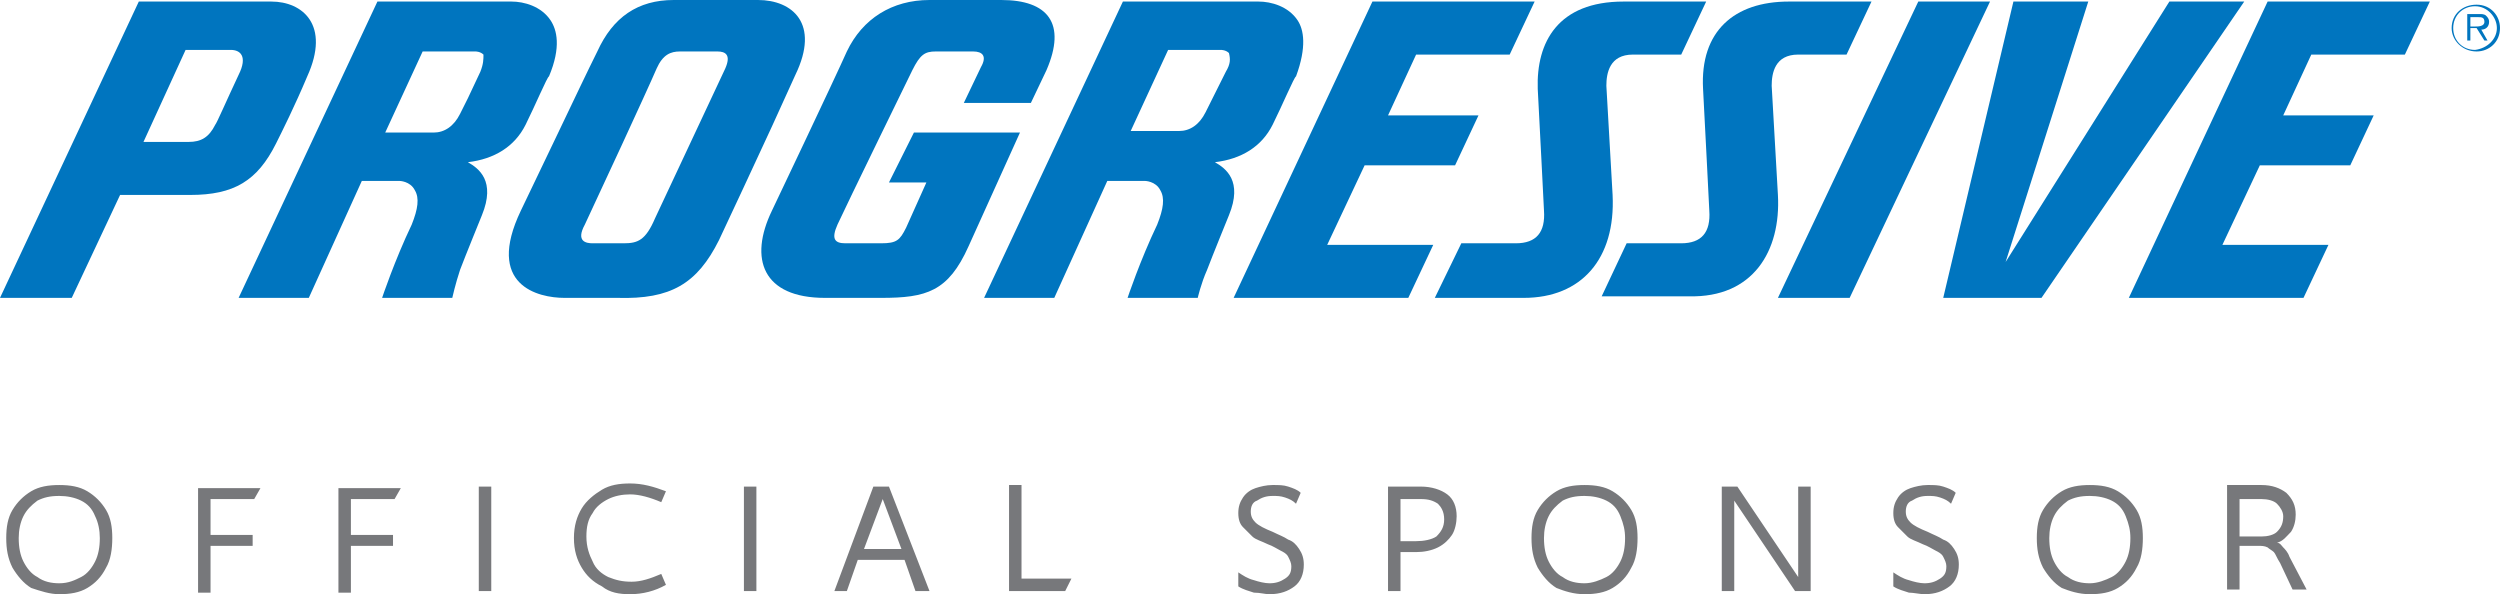
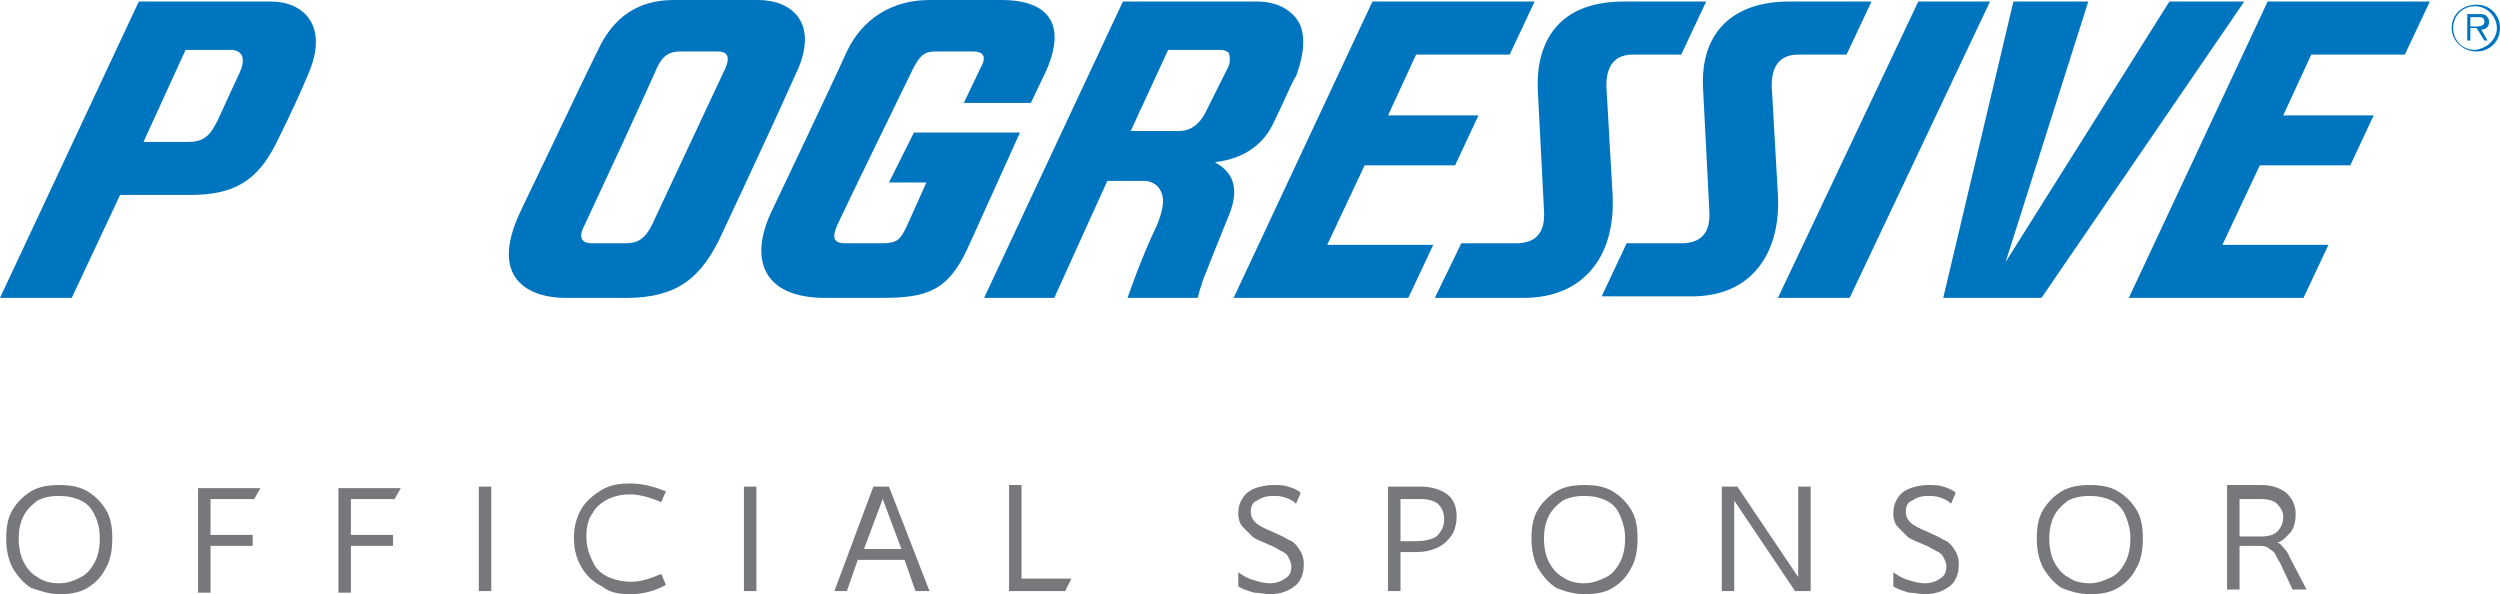
<svg xmlns="http://www.w3.org/2000/svg" version="1.1" id="Layer_1" x="0px" y="0px" viewBox="0 0 160.3 38.1" style="enable-background:new 0 0 160.3 38.1;">
  <style type="text/css">
	.st0{fill:#77787B;}
	.st1{fill:#0075BF;}
</style>
  <g>
    <path class="st0" d="M143.6,32h1.4c0.4,0,0.8,0.1,1,0.3c0.2,0.2,0.4,0.5,0.4,0.8c0,0.4-0.1,0.7-0.4,1c-0.2,0.2-0.6,0.3-1,0.3h-1.4&#10;  V32z M146.8,35.7c-0.1-0.3-0.3-0.5-0.4-0.6c-0.1-0.1-0.2-0.3-0.4-0.3c0.4-0.1,0.6-0.4,0.9-0.7c0.2-0.3,0.3-0.7,0.3-1.1&#10;  c0-0.6-0.2-1-0.6-1.4c-0.4-0.3-0.9-0.5-1.6-0.5h-2.2v6.7h0.8v-2.8h1.2c0.2,0,0.4,0,0.6,0.1c0.1,0.1,0.3,0.2,0.4,0.3&#10;  c0.1,0.1,0.2,0.4,0.4,0.7l0.8,1.7h0.9L146.8,35.7z M134,37.4c-0.5,0-1-0.1-1.4-0.4c-0.4-0.2-0.7-0.6-0.9-1&#10;  c-0.2-0.4-0.3-0.9-0.3-1.5c0-0.5,0.1-1,0.3-1.4s0.5-0.7,0.9-1c0.4-0.2,0.8-0.3,1.4-0.3c0.5,0,1,0.1,1.4,0.3c0.4,0.2,0.7,0.5,0.9,1&#10;  s0.3,0.9,0.3,1.4c0,0.6-0.1,1.1-0.3,1.5c-0.2,0.4-0.5,0.8-0.9,1C135,37.2,134.5,37.4,134,37.4 M134,38.1c0.7,0,1.3-0.1,1.8-0.4&#10;  s0.9-0.7,1.2-1.3c0.3-0.5,0.4-1.2,0.4-1.9c0-0.7-0.1-1.3-0.4-1.8c-0.3-0.5-0.7-0.9-1.2-1.2c-0.5-0.3-1.1-0.4-1.8-0.4&#10;  c-0.7,0-1.3,0.1-1.8,0.4c-0.5,0.3-0.9,0.7-1.2,1.2c-0.3,0.5-0.4,1.1-0.4,1.8c0,0.7,0.1,1.3,0.4,1.9c0.3,0.5,0.7,1,1.2,1.3&#10;  C132.7,37.9,133.3,38.1,134,38.1 M123.4,38.1c0.7,0,1.2-0.2,1.6-0.5c0.4-0.3,0.6-0.8,0.6-1.4c0-0.4-0.1-0.7-0.3-1&#10;  c-0.2-0.3-0.4-0.5-0.7-0.6c-0.3-0.2-0.6-0.3-1-0.5c-0.5-0.2-0.9-0.4-1.1-0.6c-0.2-0.2-0.3-0.4-0.3-0.7c0-0.3,0.1-0.6,0.4-0.7&#10;  c0.3-0.2,0.6-0.3,1-0.3c0.3,0,0.5,0,0.8,0.1c0.3,0.1,0.5,0.2,0.7,0.4l0.3-0.7c-0.2-0.2-0.5-0.3-0.8-0.4c-0.3-0.1-0.6-0.1-1-0.1&#10;  c-0.4,0-0.8,0.1-1.1,0.2c-0.3,0.1-0.6,0.3-0.8,0.6c-0.2,0.3-0.3,0.6-0.3,1c0,0.4,0.1,0.7,0.3,0.9c0.2,0.2,0.4,0.4,0.6,0.6&#10;  s0.6,0.3,1,0.5c0.3,0.1,0.6,0.3,0.8,0.4c0.2,0.1,0.4,0.2,0.5,0.4c0.1,0.2,0.2,0.4,0.2,0.6c0,0.4-0.1,0.6-0.4,0.8&#10;  c-0.3,0.2-0.6,0.3-1,0.3c-0.3,0-0.7-0.1-1-0.2c-0.4-0.1-0.7-0.3-1-0.5v0.9c0.3,0.2,0.7,0.3,1,0.4C122.7,38,123.1,38.1,123.4,38.1&#10;   M115.3,31.2V37l-3.9-5.8h-1v6.7h0.8v-5.8l3.9,5.8h1v-6.7H115.3z M101.6,37.4c-0.5,0-1-0.1-1.4-0.4c-0.4-0.2-0.7-0.6-0.9-1&#10;  c-0.2-0.4-0.3-0.9-0.3-1.5c0-0.5,0.1-1,0.3-1.4c0.2-0.4,0.5-0.7,0.9-1c0.4-0.2,0.8-0.3,1.4-0.3c0.5,0,1,0.1,1.4,0.3&#10;  c0.4,0.2,0.7,0.5,0.9,1s0.3,0.9,0.3,1.4c0,0.6-0.1,1.1-0.3,1.5c-0.2,0.4-0.5,0.8-0.9,1C102.6,37.2,102.1,37.4,101.6,37.4&#10;   M101.6,38.1c0.7,0,1.3-0.1,1.8-0.4c0.5-0.3,0.9-0.7,1.2-1.3c0.3-0.5,0.4-1.2,0.4-1.9c0-0.7-0.1-1.3-0.4-1.8&#10;  c-0.3-0.5-0.7-0.9-1.2-1.2c-0.5-0.3-1.1-0.4-1.8-0.4c-0.7,0-1.3,0.1-1.8,0.4c-0.5,0.3-0.9,0.7-1.2,1.2c-0.3,0.5-0.4,1.1-0.4,1.8&#10;  c0,0.7,0.1,1.3,0.4,1.9c0.3,0.5,0.7,1,1.2,1.3C100.3,37.9,100.9,38.1,101.6,38.1 M90.8,34.7h-1V32h1.3c0.5,0,0.8,0.1,1.1,0.3&#10;  c0.2,0.2,0.4,0.5,0.4,1c0,0.5-0.2,0.8-0.5,1.1C91.8,34.6,91.3,34.7,90.8,34.7 M91.1,31.2H89v6.7h0.8v-2.5h1c0.5,0,1-0.1,1.4-0.3&#10;  c0.4-0.2,0.7-0.5,0.9-0.8c0.2-0.3,0.3-0.8,0.3-1.2c0-0.6-0.2-1.1-0.6-1.4C92.4,31.4,91.8,31.2,91.1,31.2 M81.4,38.1&#10;  c0.7,0,1.2-0.2,1.6-0.5c0.4-0.3,0.6-0.8,0.6-1.4c0-0.4-0.1-0.7-0.3-1c-0.2-0.3-0.4-0.5-0.7-0.6c-0.3-0.2-0.6-0.3-1-0.5&#10;  c-0.5-0.2-0.9-0.4-1.1-0.6c-0.2-0.2-0.3-0.4-0.3-0.7c0-0.3,0.1-0.6,0.4-0.7c0.3-0.2,0.6-0.3,1-0.3c0.3,0,0.5,0,0.8,0.1&#10;  c0.3,0.1,0.5,0.2,0.7,0.4l0.3-0.7c-0.2-0.2-0.5-0.3-0.8-0.4c-0.3-0.1-0.6-0.1-1-0.1c-0.4,0-0.8,0.1-1.1,0.2&#10;  c-0.3,0.1-0.6,0.3-0.8,0.6c-0.2,0.3-0.3,0.6-0.3,1c0,0.4,0.1,0.7,0.3,0.9c0.2,0.2,0.4,0.4,0.6,0.6s0.6,0.3,1,0.5&#10;  c0.3,0.1,0.6,0.3,0.8,0.4c0.2,0.1,0.4,0.2,0.5,0.4c0.1,0.2,0.2,0.4,0.2,0.6c0,0.4-0.1,0.6-0.4,0.8c-0.3,0.2-0.6,0.3-1,0.3&#10;  c-0.3,0-0.7-0.1-1-0.2c-0.4-0.1-0.7-0.3-1-0.5v0.9c0.3,0.2,0.7,0.3,1,0.4C80.8,38,81.1,38.1,81.4,38.1 M64.6,37.9h3.7l0.4-0.8h-3.2&#10;  v-6h-0.8V37.9z M55.4,35.2l1.2-3.2l1.2,3.2H55.4z M58.7,37.9h0.9L57,31.2h-1l-2.5,6.7h0.8l0.7-2H58L58.7,37.9z M47.7,37.9h0.8v-6.7&#10;  h-0.8V37.9z M40.4,38.1c0.8,0,1.6-0.2,2.3-0.6l-0.3-0.7c-0.7,0.3-1.3,0.5-1.9,0.5c-0.6,0-1-0.1-1.5-0.3c-0.4-0.2-0.8-0.5-1-1&#10;  c-0.2-0.4-0.4-0.9-0.4-1.6c0-0.6,0.1-1.1,0.4-1.5c0.2-0.4,0.6-0.7,1-0.9c0.4-0.2,0.9-0.3,1.4-0.3c0.6,0,1.3,0.2,2,0.5l0.3-0.7&#10;  c-0.8-0.3-1.5-0.5-2.3-0.5c-0.7,0-1.3,0.1-1.8,0.4c-0.5,0.3-1,0.7-1.3,1.2c-0.3,0.5-0.5,1.1-0.5,1.9c0,0.8,0.2,1.4,0.5,1.9&#10;  c0.3,0.5,0.7,0.9,1.3,1.2C39.1,38,39.7,38.1,40.4,38.1 M30.7,37.9h0.8v-6.7h-0.8V37.9z M25.3,32l0.4-0.7h-4v6.7h0.8v-3h2.7v-0.7&#10;  h-2.7V32H25.3z M16.3,32l0.4-0.7h-4v6.7h0.8v-3h2.7v-0.7h-2.7V32H16.3z M3.8,37.4c-0.5,0-1-0.1-1.4-0.4c-0.4-0.2-0.7-0.6-0.9-1&#10;  c-0.2-0.4-0.3-0.9-0.3-1.5c0-0.5,0.1-1,0.3-1.4c0.2-0.4,0.5-0.7,0.9-1c0.4-0.2,0.8-0.3,1.4-0.3c0.5,0,1,0.1,1.4,0.3&#10;  c0.4,0.2,0.7,0.5,0.9,1c0.2,0.4,0.3,0.9,0.3,1.4c0,0.6-0.1,1.1-0.3,1.5c-0.2,0.4-0.5,0.8-0.9,1C4.8,37.2,4.4,37.4,3.8,37.4&#10;   M3.8,38.1c0.7,0,1.3-0.1,1.8-0.4c0.5-0.3,0.9-0.7,1.2-1.3c0.3-0.5,0.4-1.2,0.4-1.9c0-0.7-0.1-1.3-0.4-1.8&#10;  c-0.3-0.5-0.7-0.9-1.2-1.2c-0.5-0.3-1.1-0.4-1.8-0.4c-0.7,0-1.3,0.1-1.8,0.4c-0.5,0.3-0.9,0.7-1.2,1.2c-0.3,0.5-0.4,1.1-0.4,1.8&#10;  c0,0.7,0.1,1.3,0.4,1.9c0.3,0.5,0.7,1,1.2,1.3C2.6,37.9,3.2,38.1,3.8,38.1" />
  </g>
  <g>
    <path class="st1" d="M83.2,1.3c-0.6-0.9-1.7-1.2-2.5-1.2H72l-8.9,19h4.5l3.4-7.5l2.4,0c0,0,0.7,0,1,0.6c0.3,0.5,0.2,1.2-0.2,2.2&#10;  c-1.1,2.3-1.9,4.7-1.9,4.7l4.5,0c0,0,0.2-0.9,0.6-1.8c0.3-0.8,1.4-3.5,1.4-3.5c0.9-2.2-0.2-3-0.9-3.4c1.7-0.2,3-1,3.7-2.4&#10;  c0.6-1.2,1.4-3.1,1.5-3.1C83.8,3,83.6,1.9,83.2,1.3 M78.6,4.6l-0.8,1.6l-0.5,1c-0.4,0.8-1,1.2-1.7,1.2h-3.1l2.4-5.2h3.4&#10;  c0,0,0.3,0,0.5,0.2C78.9,3.8,78.9,4.1,78.6,4.6" />
-     <path class="st1" d="M35.3,1.3c-0.6-0.9-1.7-1.2-2.5-1.2h-8.6l-8.9,19h4.5l3.4-7.5l2.4,0c0,0,0.7,0,1,0.6c0.3,0.5,0.2,1.2-0.2,2.2&#10;  c-1.1,2.3-1.9,4.7-1.9,4.7l4.5,0c0,0,0.2-0.9,0.5-1.8c0.3-0.8,1.4-3.5,1.4-3.5c0.9-2.2-0.2-3-0.9-3.4c1.7-0.2,3-1,3.7-2.4&#10;  c0.6-1.2,1.4-3.1,1.5-3.1C36,3,35.7,1.9,35.3,1.3 M30.8,4.6L30,6.3l-0.5,1c-0.4,0.8-1,1.2-1.7,1.2h-3.1l2.4-5.2h3.4&#10;  c0,0,0.3,0,0.5,0.2C31,3.8,31,4.1,30.8,4.6" />
    <path class="st1" d="M46.1,15.4c0.9-1.9,2.1-4.5,3.4-7.3L51,4.8C52.6,1.5,50.8,0,48.6,0h-5.4c-2.3,0-3.9,1.1-4.9,3.3&#10;  c-0.6,1.2-1.5,3.1-2.6,5.4l-2.3,4.8c-2.3,4.8,1.1,5.6,2.8,5.6h3.4C43,19.2,44.7,18.2,46.1,15.4 M40,15.6h-2c-0.4,0-1.1-0.1-0.5-1.2&#10;  c0.8-1.7,4-8.6,4.6-10c0.4-0.9,0.9-1.1,1.5-1.1h2.4c0.5,0,0.9,0.2,0.5,1.1L42,14C41.4,15.4,40.9,15.6,40,15.6" />
    <path class="st1" d="M64.2,0h-4.6c-2.4,0-4.3,1.2-5.3,3.3c-0.8,1.8-4.8,10.2-4.8,10.2c-1.5,3.1-0.6,5.6,3.4,5.6h3.6&#10;  c2.9,0,4.3-0.4,5.6-3.3l3.3-7.3l-6.8,0L57,11.7l2.4,0l-1.3,2.9c-0.4,0.8-0.6,1-1.6,1h-2.3c-0.7,0-0.9-0.3-0.5-1.2&#10;  c0.5-1.1,4.8-9.9,4.8-9.9c0.5-1,0.8-1.2,1.5-1.2h2.4c0.6,0,0.9,0.3,0.5,1c-0.1,0.2-1.1,2.3-1.1,2.3l4.3,0l1-2.1&#10;  C68.4,1.5,67.2,0,64.2,0" />
    <polygon class="st1" points="118.6,19.1 127.6,0.1 123,0.1 114,19.1" />
    <polygon class="st1" points="139.1,0.1 128.6,16.8 133.9,0.1 129.1,0.1 124.6,19.1 130.9,19.1 143.9,0.1" />
    <path class="st1" d="M103.4,12.5l-0.4-7c0-0.8,0.2-2,1.7-2h3.1l1.6-3.4h-5.3c-4.2,0-5.6,2.6-5.5,5.6c0.1,1.8,0.4,7.8,0.4,7.8&#10;  c0.1,1.4-0.5,2.1-1.8,2.1h-3.5L92,19.1h5.7C101.4,19.1,103.6,16.6,103.4,12.5" />
    <path class="st1" d="M114,12.5l-0.4-7c0-0.8,0.2-2,1.7-2h3.1l1.6-3.4h-5.3c-3.5,0-5.7,1.9-5.5,5.6c0.1,1.8,0.4,7.8,0.4,7.8&#10;  c0.1,1.4-0.5,2.1-1.8,2.1h-3.5l-1.6,3.4h5.6C112.4,19.1,114.2,16.1,114,12.5" />
    <path class="st1" d="M88,0.1l-8.9,19h11.2l1.6-3.4h-6.8l2.4-5.1h5.8l1.5-3.2H89l1.8-3.9l6,0c0,0,1.6-3.4,1.6-3.4L88,0.1z" />
    <path class="st1" d="M145.4,0.1l-8.9,19h11.2l1.6-3.4h-6.8l2.4-5.1h5.8l1.5-3.2h-5.8l1.8-3.9l6,0c0,0,1.6-3.4,1.6-3.4L145.4,0.1z" />
    <path class="st1" d="M4.6,19.1H0l8.9-19h8.5c2,0,3.8,1.5,2.3,4.8c-0.8,1.9-1.6,3.5-2,4.3c-1.2,2.4-2.7,3.3-5.5,3.3&#10;  c-1.9,0-4.5,0-4.5,0L4.6,19.1z M12.1,9.1c0.8,0,1.3-0.3,1.7-1.1c0.1-0.1,0.7-1.5,1.5-3.2c0.6-1.2,0.1-1.6-0.5-1.6l-2.9,0L9.2,9.1&#10;  L12.1,9.1z" />
    <path class="st1" d="M157.2,1.8c0-0.9,0.7-1.5,1.6-1.5c0.9,0,1.5,0.7,1.5,1.5c0,0.9-0.7,1.5-1.5,1.5C157.9,3.3,157.2,2.6,157.2,1.8&#10;   M160.1,1.8c0-0.7-0.6-1.4-1.4-1.4c-0.8,0-1.4,0.6-1.4,1.4c0,0.8,0.6,1.4,1.4,1.4C159.5,3.1,160.1,2.5,160.1,1.8 M159.5,2.6h-0.2&#10;  l-0.5-0.8h-0.4v0.8h-0.2V0.9h0.8c0.1,0,0.3,0,0.4,0.1c0.1,0.1,0.2,0.2,0.2,0.4c0,0.3-0.2,0.5-0.5,0.5L159.5,2.6 M158.7,1.7&#10;  c0.2,0,0.6,0,0.6-0.3c0-0.3-0.2-0.3-0.4-0.3h-0.5v0.6H158.7z" />
  </g>
</svg>